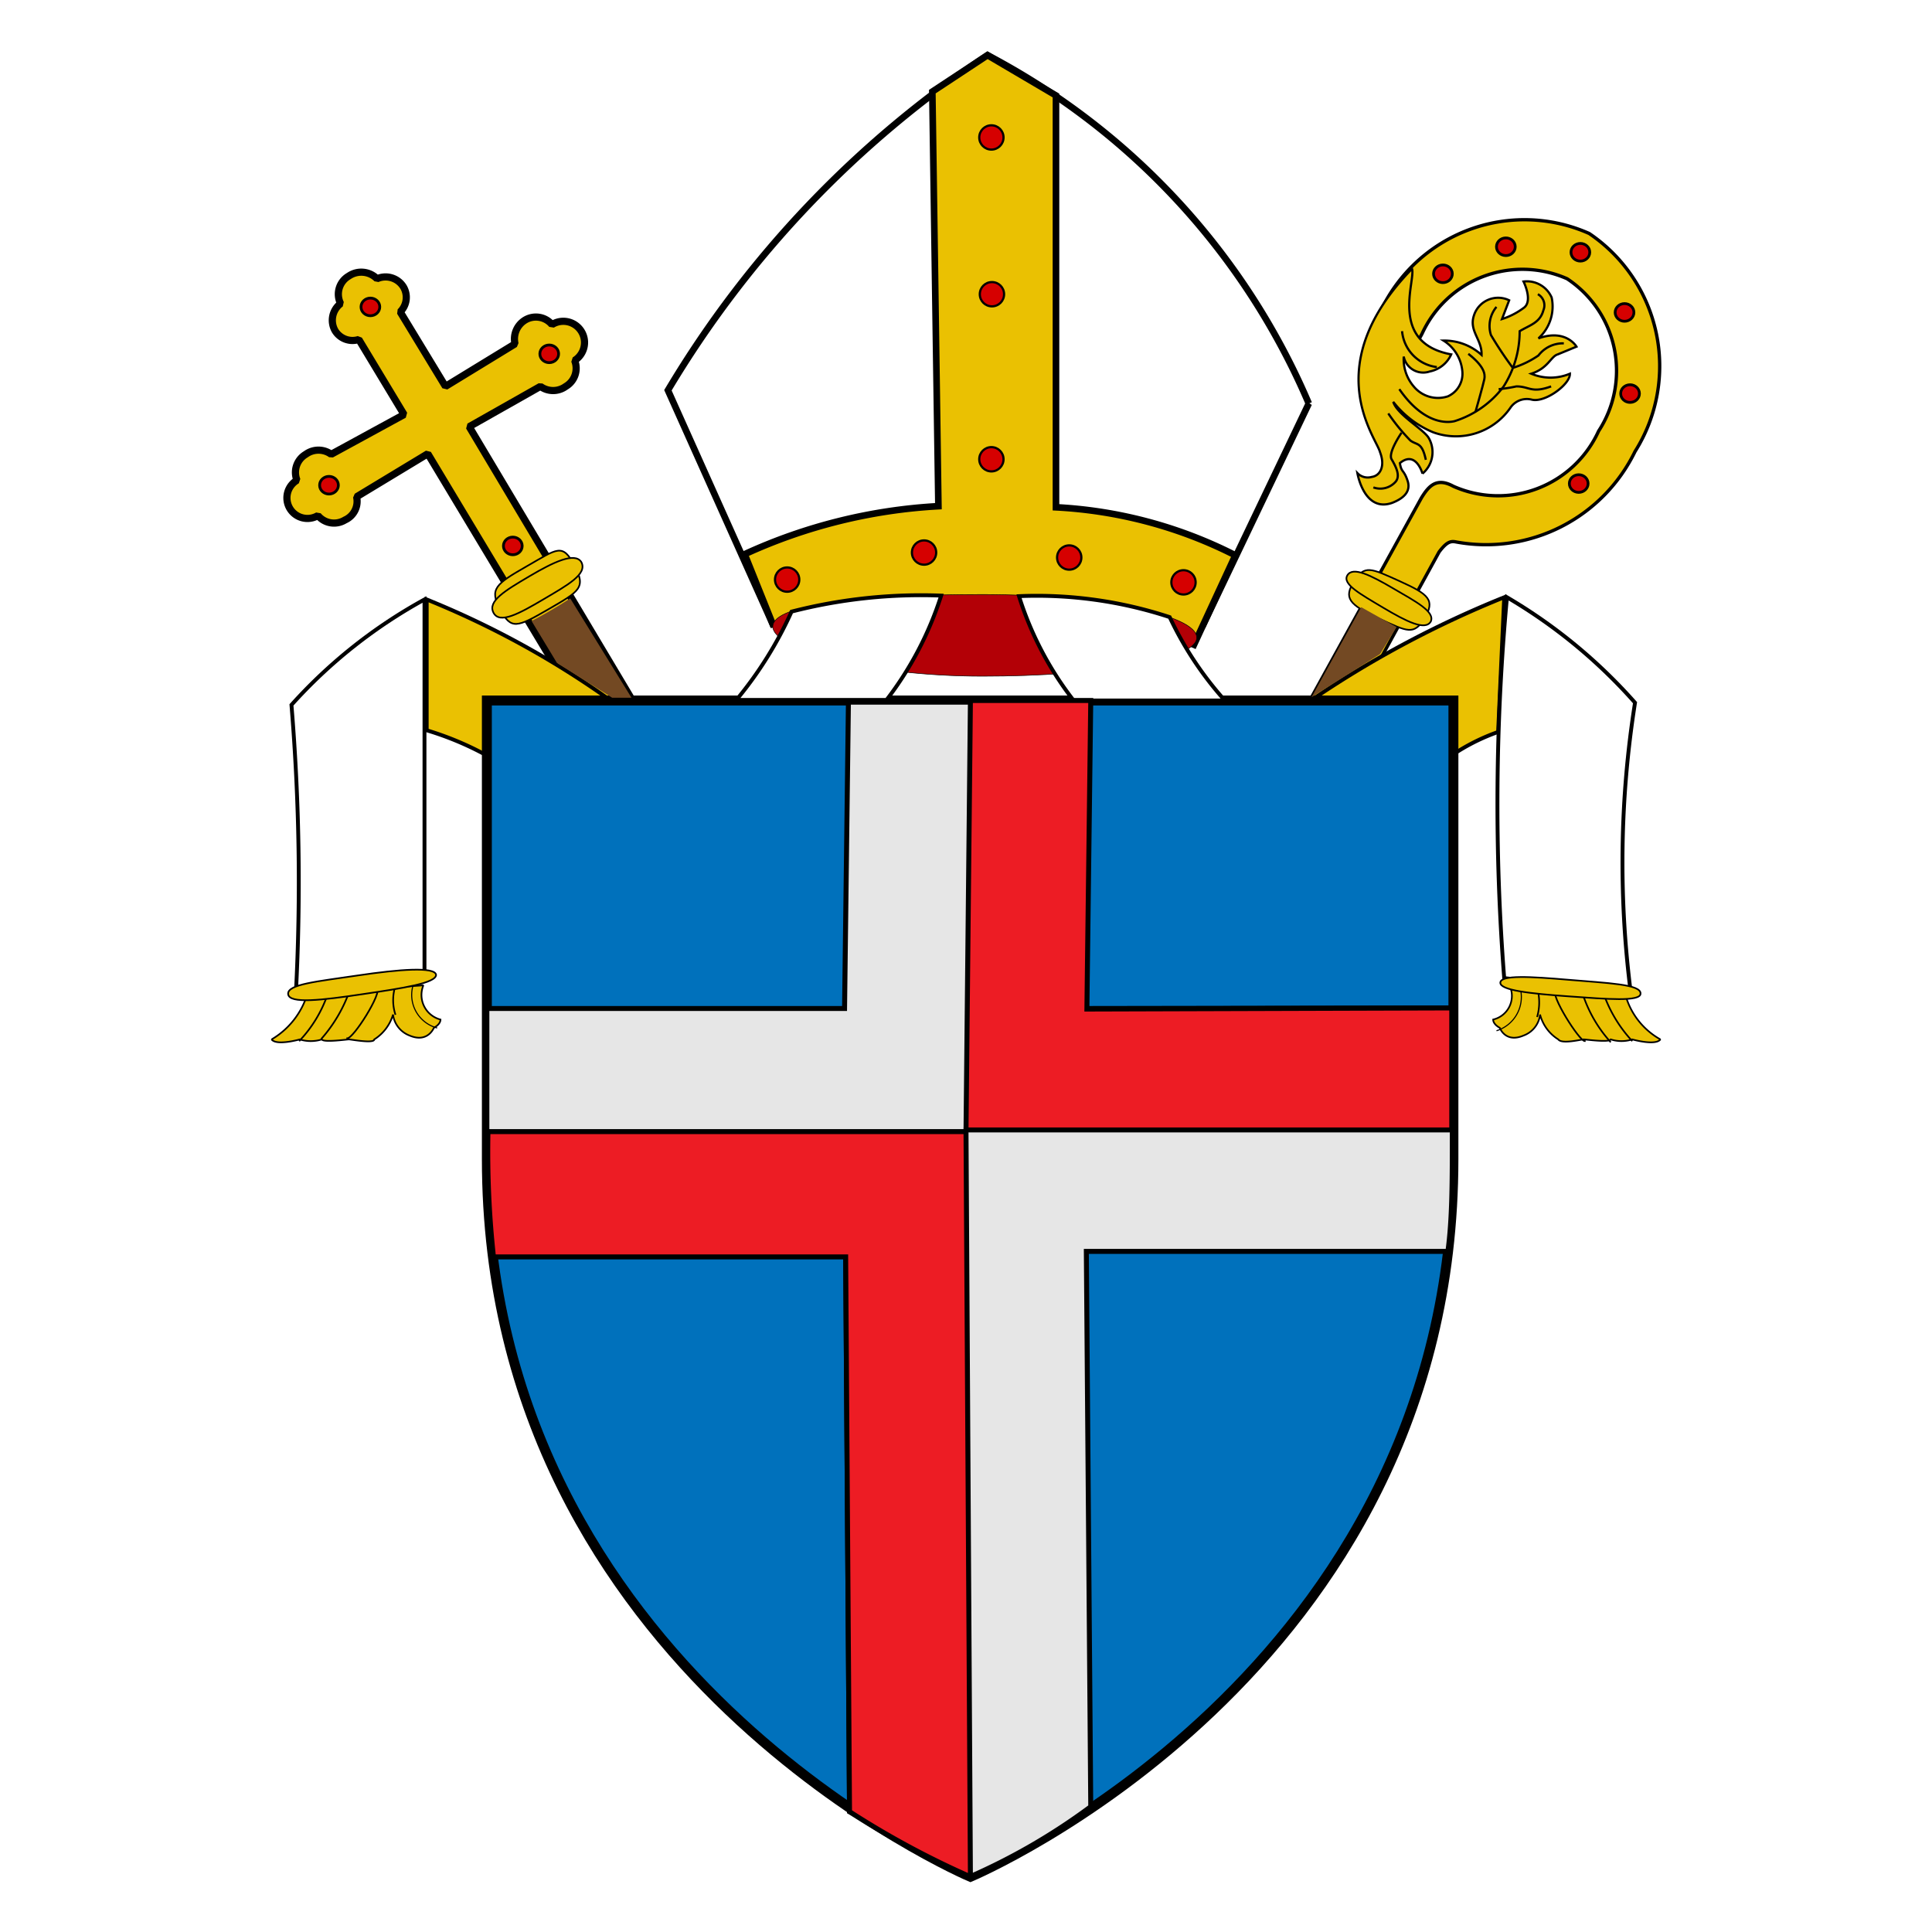
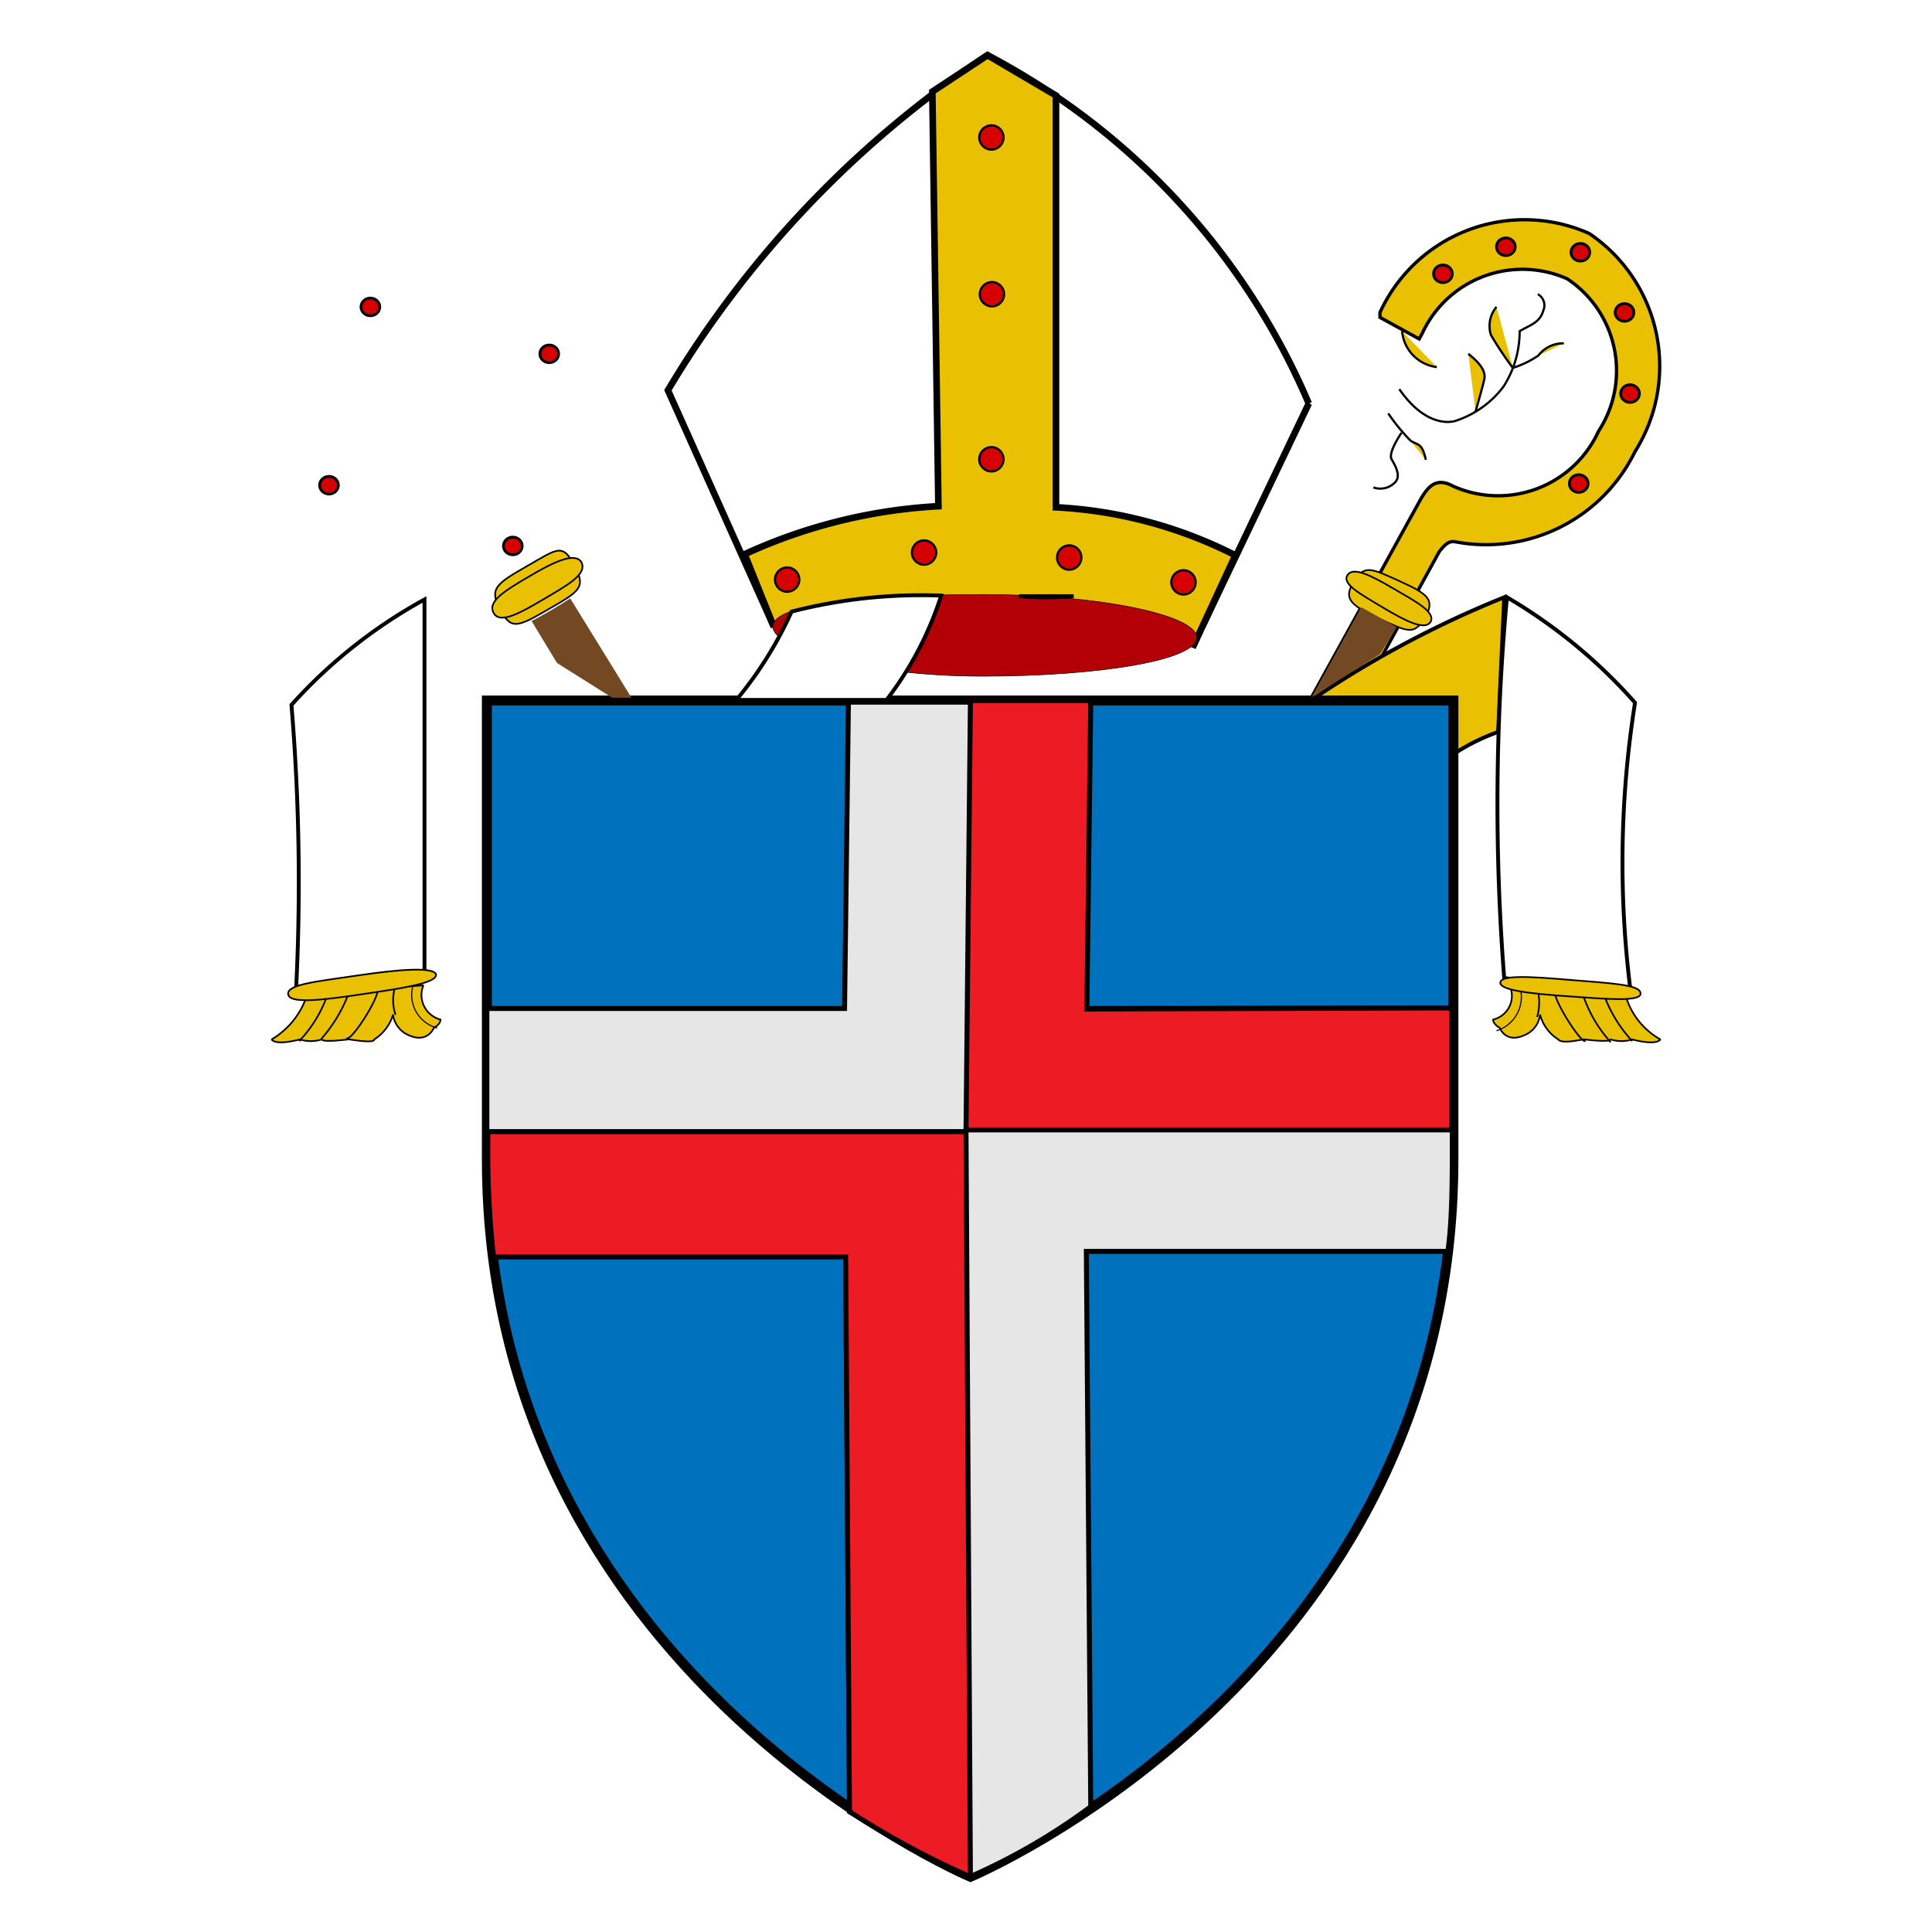
<svg xmlns="http://www.w3.org/2000/svg" viewBox="0 0 35 35">
  <defs>
    <style>.cls-1,.cls-14,.cls-17{fill:#fff;}.cls-10,.cls-12,.cls-13,.cls-18,.cls-2,.cls-5,.cls-8,.cls-9{fill:#eac102;}.cls-10,.cls-11,.cls-12,.cls-13,.cls-14,.cls-15,.cls-16,.cls-17,.cls-18,.cls-19,.cls-2,.cls-20,.cls-22,.cls-23,.cls-3,.cls-4,.cls-5,.cls-6,.cls-7,.cls-8,.cls-9{stroke:#000;}.cls-13,.cls-14,.cls-16,.cls-19,.cls-2,.cls-20,.cls-3,.cls-4,.cls-5,.cls-6,.cls-7{stroke-linecap:square;}.cls-16,.cls-19,.cls-2,.cls-20,.cls-3,.cls-4,.cls-5,.cls-6,.cls-7{stroke-miterlimit:1.5;}.cls-2,.cls-3{stroke-width:0.03px;}.cls-10,.cls-12,.cls-13,.cls-14,.cls-19,.cls-2,.cls-21,.cls-5{fill-rule:evenodd;}.cls-11,.cls-3,.cls-4,.cls-6,.cls-7{fill:none;}.cls-4{stroke-width:0.02px;}.cls-5,.cls-6{stroke-width:0.03px;}.cls-7{stroke-width:0.02px;}.cls-8{stroke-width:0.06px;}.cls-9{stroke-width:0.03px;}.cls-10,.cls-11{stroke-width:0.04px;}.cls-12{stroke-linecap:round;stroke-linejoin:bevel;stroke-width:0.13px;}.cls-13,.cls-14{stroke-miterlimit:4.15;stroke-width:0.07px;}.cls-15{fill:#0071bc;stroke-width:0.18px;}.cls-16,.cls-20{fill:#d60000;}.cls-16{stroke-width:0.05px;}.cls-17,.cls-18{stroke-width:0.12px;}.cls-19{fill:#b30006;stroke-width:0.01px;}.cls-20{stroke-width:0.04px;}.cls-21{fill:#734923;}.cls-22{fill:#e6e6e6;}.cls-22,.cls-23{stroke-width:0.09px;}.cls-23{fill:#ed1c24;}</style>
  </defs>
  <g id="Vrstva_2" data-name="Vrstva 2">
    <g id="Vrstva_1-2" data-name="Vrstva 1">
      <rect class="cls-1" width="35" height="35" />
      <path class="cls-2" d="M29.44,18l-2.09-.14a.44.44,0,0,1-.3.61c0,.09.12.15.12.15s.1.28.43.14a.46.46,0,0,0,.3-.38.75.75,0,0,0,.33.45c.06.09.42,0,.46,0s.46.06.49,0a.64.64,0,0,0,.39,0s.42.12.51,0A1.33,1.33,0,0,1,29.44,18Z" />
      <path class="cls-3" d="M29.05,18a2.47,2.47,0,0,0,.51.85" />
      <path class="cls-3" d="M28.67,18a2.42,2.42,0,0,0,.5.87" />
      <path class="cls-3" d="M28.18,17.94c-.1.08.43.92.53.92" />
      <path class="cls-3" d="M27.85,17.91a.94.94,0,0,1,0,.5" />
      <path class="cls-4" d="M27.54,17.9a.64.64,0,0,1-.42.77" />
      <path class="cls-5" d="M5.57,18l2.1-.15a.46.46,0,0,0,.31.62c0,.09-.12.15-.12.15s-.11.28-.44.14a.47.47,0,0,1-.3-.38.8.8,0,0,1-.34.45c0,.08-.42,0-.46,0s-.46.06-.49,0a.67.67,0,0,1-.4,0s-.42.12-.51,0A1.44,1.44,0,0,0,5.57,18Z" />
      <path class="cls-6" d="M5.94,18a2.33,2.33,0,0,1-.51.85" />
      <path class="cls-6" d="M6.34,17.93a2.65,2.65,0,0,1-.51.88" />
      <path class="cls-6" d="M6.83,17.9c.1.08-.43.92-.54.91" />
      <path class="cls-6" d="M7.16,17.87a.85.85,0,0,0,0,.5" />
      <path class="cls-7" d="M7.48,17.86a.62.62,0,0,0,.43.76" />
      <g id="Crozier">
        <path id="rect17044" class="cls-8" d="M28.79,4.23A2.88,2.88,0,0,0,25,5.66L25,5.75l.71.39.05-.09a2,2,0,0,1,2.63-1,2,2,0,0,1,.57,2.76,2,2,0,0,1-2.63,1c-.31-.17-.45,0-.58.21L16.21,26.33l.73.33L26.07,10c.15-.2.22-.2.32-.18a3,3,0,0,0,3.23-1.64A2.9,2.9,0,0,0,28.79,4.23Z" />
        <g id="g18799">
          <path id="path17922" class="cls-9" d="M25.81,11.2c-.2.31-.3.25-.84,0s-.63-.37-.44-.67.3-.24.83,0S26,10.87,25.81,11.2Z" />
          <path id="path17919" class="cls-9" d="M25.92,11.26c-.1.17-.44,0-.86-.25s-.75-.43-.65-.59.42,0,.83.24S26,11.08,25.92,11.26Z" />
        </g>
        <g id="g17018">
-           <path id="path11679" class="cls-10" d="M25,8.19c.1.26,0,.43-.15.45a.26.26,0,0,1-.26-.07s.12.72.63.54c.18-.07.35-.19.28-.4s-.11-.14-.14-.32c.29-.24.41.19.41.19a.51.51,0,0,0,.11-.65c-.1-.16-.57-.42-.64-.65a1.79,1.79,0,0,0,.72.55,1.2,1.2,0,0,0,1.4-.44.36.36,0,0,1,.39-.15c.24.06.7-.28.69-.47a.9.9,0,0,1-.7,0c.31-.1.35-.31.48-.35l.34-.14s-.19-.33-.69-.15a.78.78,0,0,0,.24-.74.49.49,0,0,0-.51-.29s.18.36,0,.48a1.33,1.33,0,0,1-.39.2l.13-.34a.46.46,0,0,0-.64.28c-.09.28.15.43.14.71a1,1,0,0,0-.69-.26.73.73,0,0,1,.34.54.45.45,0,0,1-.26.47A.57.57,0,0,1,25.61,7a.76.76,0,0,1-.18-.54h0a.36.36,0,0,0,.47.27.54.54,0,0,0,.39-.31c-1.14-.21-.64-1.34-.71-1.55C23.87,6.63,24.93,7.92,25,8.19Z" />
          <g id="g17008">
            <path id="path15234" class="cls-11" d="M25.35,7.05c.45.65.88.61,1,.58A1.78,1.78,0,0,0,27.24,7a1.86,1.86,0,0,0,.29-1c.18-.11.37-.15.43-.38a.23.23,0,0,0-.1-.29" />
            <path id="path15236" class="cls-10" d="M27.11,5.56a.54.54,0,0,0-.1.51,6.83,6.83,0,0,0,.4.6" />
            <path id="path15238" class="cls-10" d="M28.33,6.22a.56.56,0,0,0-.46.22,1.72,1.72,0,0,1-.45.22" />
-             <path id="path15240" class="cls-10" d="M28.1,7c-.36.13-.39,0-.63,0a2.57,2.57,0,0,1-.32.05" />
            <path id="path15242" class="cls-10" d="M26.6,6.41c.28.22.31.36.29.46s-.16.59-.16.59" />
            <path id="path16124" class="cls-10" d="M25.4,6a.72.72,0,0,0,.63.65" />
            <path id="path16126" class="cls-10" d="M25.83,8.33c-.07-.33-.16-.26-.28-.35a3.6,3.6,0,0,1-.4-.49" />
            <path id="path16128" class="cls-11" d="M24.88,8.83a.37.37,0,0,0,.4-.1c.1-.11,0-.29-.07-.41s.18-.48.18-.48" />
          </g>
        </g>
      </g>
      <g id="text6272-6-8-7-0-9">
-         <path class="cls-12" d="M6.32,5a.38.38,0,0,0-.15.5.38.38,0,0,0-.1.49.37.37,0,0,0,.43.16l.82,1.36L6,8.23a.39.39,0,0,0-.46,0,.38.38,0,0,0-.16.47.37.37,0,0,0,.38.64.38.38,0,0,0,.49.08A.37.37,0,0,0,6.46,9l1.29-.78L11,13.63l.75-.45L8.5,7.73,9.79,7a.39.39,0,0,0,.46,0,.38.38,0,0,0,.16-.47A.38.38,0,0,0,10,5.88a.38.38,0,0,0-.49-.08.4.4,0,0,0-.18.43L8.07,7,7.25,5.65a.37.37,0,0,0,.06-.45.38.38,0,0,0-.48-.15A.4.4,0,0,0,6.32,5Z" />
-       </g>
-       <path class="cls-13" d="M11.09,12.71a16.09,16.09,0,0,0-3.36-1.85v2.37a5.61,5.61,0,0,1,1.06.44l0-1Z" />
+         </g>
      <path class="cls-13" d="M23.69,12.73a18.4,18.4,0,0,1,3.56-1.91l-.11,2.44a3.7,3.7,0,0,0-.82.41v-1Z" />
      <path class="cls-14" d="M29.62,12.73a9.53,9.53,0,0,0-2.32-1.91,40.78,40.78,0,0,0-.05,6.9l2.29.24A18.57,18.57,0,0,1,29.62,12.73Z" />
      <g id="Blason_vide_600x660" data-name="Blason vide 600x660">
        <path class="cls-15" d="M8.82,12.69V21c0,9.29,8.76,13,8.76,13s8.75-3.67,8.75-13V12.69Z" />
      </g>
      <path class="cls-14" d="M5.28,12.77a9.15,9.15,0,0,1,2.41-1.91c0,2.31,0,4.49,0,6.76L5.36,18A38.85,38.85,0,0,0,5.28,12.77Z" />
      <g id="path179221">
        <path class="cls-9" d="M10.41,10.25c.21.4.09.46-.48.79s-.67.37-.87,0-.08-.46.48-.78S10.19,9.83,10.41,10.25Z" />
      </g>
      <g id="path179191">
        <path class="cls-9" d="M10.53,10.18c.12.22-.25.42-.69.68s-.79.45-.9.24.21-.4.65-.66S10.41,10,10.53,10.18Z" />
      </g>
      <g id="path179192">
        <path class="cls-9" d="M7.9,17.66c0,.15-.59.24-1.33.35s-1.33.18-1.35,0,.53-.23,1.27-.34S7.88,17.51,7.9,17.66Z" />
      </g>
      <g id="path179193">
        <path class="cls-9" d="M29.72,18c0,.15-.6.1-1.3.05s-1.25-.11-1.24-.25.54-.11,1.24-.05S29.73,17.83,29.72,18Z" />
      </g>
      <ellipse class="cls-16" cx="26.14" cy="4.96" rx="0.17" ry="0.16" />
      <ellipse class="cls-16" cx="27.28" cy="4.47" rx="0.17" ry="0.16" />
      <ellipse class="cls-16" cx="28.63" cy="4.57" rx="0.17" ry="0.16" />
      <ellipse class="cls-16" cx="29.43" cy="5.66" rx="0.17" ry="0.16" />
      <g id="Mitra">
        <path id="use4233" class="cls-17" d="M21.8,11.31l1.91-4A12.8,12.8,0,0,0,17.89,1,18.89,18.89,0,0,0,12.1,7.07L14,11.31A28,28,0,0,1,21.8,11.31Z" />
        <path id="path4242" class="cls-18" d="M17.89,1l-1,.66L17,9.17a9.66,9.66,0,0,0-3.51.87L14,11.31c2.57-.23,5.33-.63,7.63.37l.75-1.62a8.07,8.07,0,0,0-3.25-.87V1.73Z" />
      </g>
      <path class="cls-19" d="M17.8,10.77c2.11,0,3.88.37,3.88.78s-1.77.7-3.88.7S14,11.76,14,11.35,15.69,10.77,17.8,10.77Z" />
      <path class="cls-14" d="M17.05,10.79a9.41,9.41,0,0,0-2.71.29,7,7,0,0,1-1,1.6h2.72A6.18,6.18,0,0,0,17.05,10.79Z" />
-       <path class="cls-14" d="M18.46,10.8a7.69,7.69,0,0,1,2.73.38,6.22,6.22,0,0,0,1,1.51H19.45A6,6,0,0,1,18.46,10.8Z" />
+       <path class="cls-14" d="M18.46,10.8H19.45A6,6,0,0,1,18.46,10.8Z" />
      <circle class="cls-20" cx="17.96" cy="2.49" r="0.22" />
      <circle class="cls-20" cx="17.97" cy="5.33" r="0.22" />
      <circle class="cls-20" cx="17.96" cy="8.32" r="0.22" />
      <circle class="cls-20" cx="21.44" cy="10.55" r="0.22" />
      <circle class="cls-20" cx="19.37" cy="10.1" r="0.22" />
      <circle class="cls-20" cx="16.74" cy="10.01" r="0.22" />
      <circle class="cls-20" cx="14.26" cy="10.5" r="0.22" />
      <ellipse class="cls-16" cx="5.96" cy="8.79" rx="0.17" ry="0.16" />
      <ellipse class="cls-16" cx="6.71" cy="5.56" rx="0.17" ry="0.16" />
      <ellipse class="cls-16" cx="9.95" cy="6.41" rx="0.17" ry="0.16" />
      <ellipse class="cls-16" cx="9.29" cy="9.89" rx="0.17" ry="0.16" />
      <ellipse class="cls-16" cx="29.53" cy="7.13" rx="0.17" ry="0.16" />
      <ellipse class="cls-16" cx="28.6" cy="8.76" rx="0.17" ry="0.16" />
      <path class="cls-21" d="M10.33,10.84a8,8,0,0,1-.7.41l.46.76,1,.63h.35Z" />
      <path class="cls-21" d="M25.3,11.36,24.66,11l-.9,1.63L25,11.85Z" />
      <g id="path5326-3-1">
        <path class="cls-22" d="M26.31,18.26v2.29c0,.83,0,1.54-.08,2.12H19.68l.08,10.06A11.21,11.21,0,0,1,17.57,34l-2.18-1.18-.07-10.1-6.41,0-.09-2.2,0-2.25h6.48l.07-5.55h4.36l-.07,5.55Z" />
      </g>
      <g id="path5326-3-6-7">
        <path class="cls-23" d="M26.3,18.26v2.21l-8.8,0L17.58,34a15.71,15.71,0,0,1-2.19-1.18l-.07-10.05-6.38,0a17.47,17.47,0,0,1-.1-2.27l8.66,0,.08-7.81h2.18l-.07,5.59Z" />
      </g>
    </g>
  </g>
</svg>